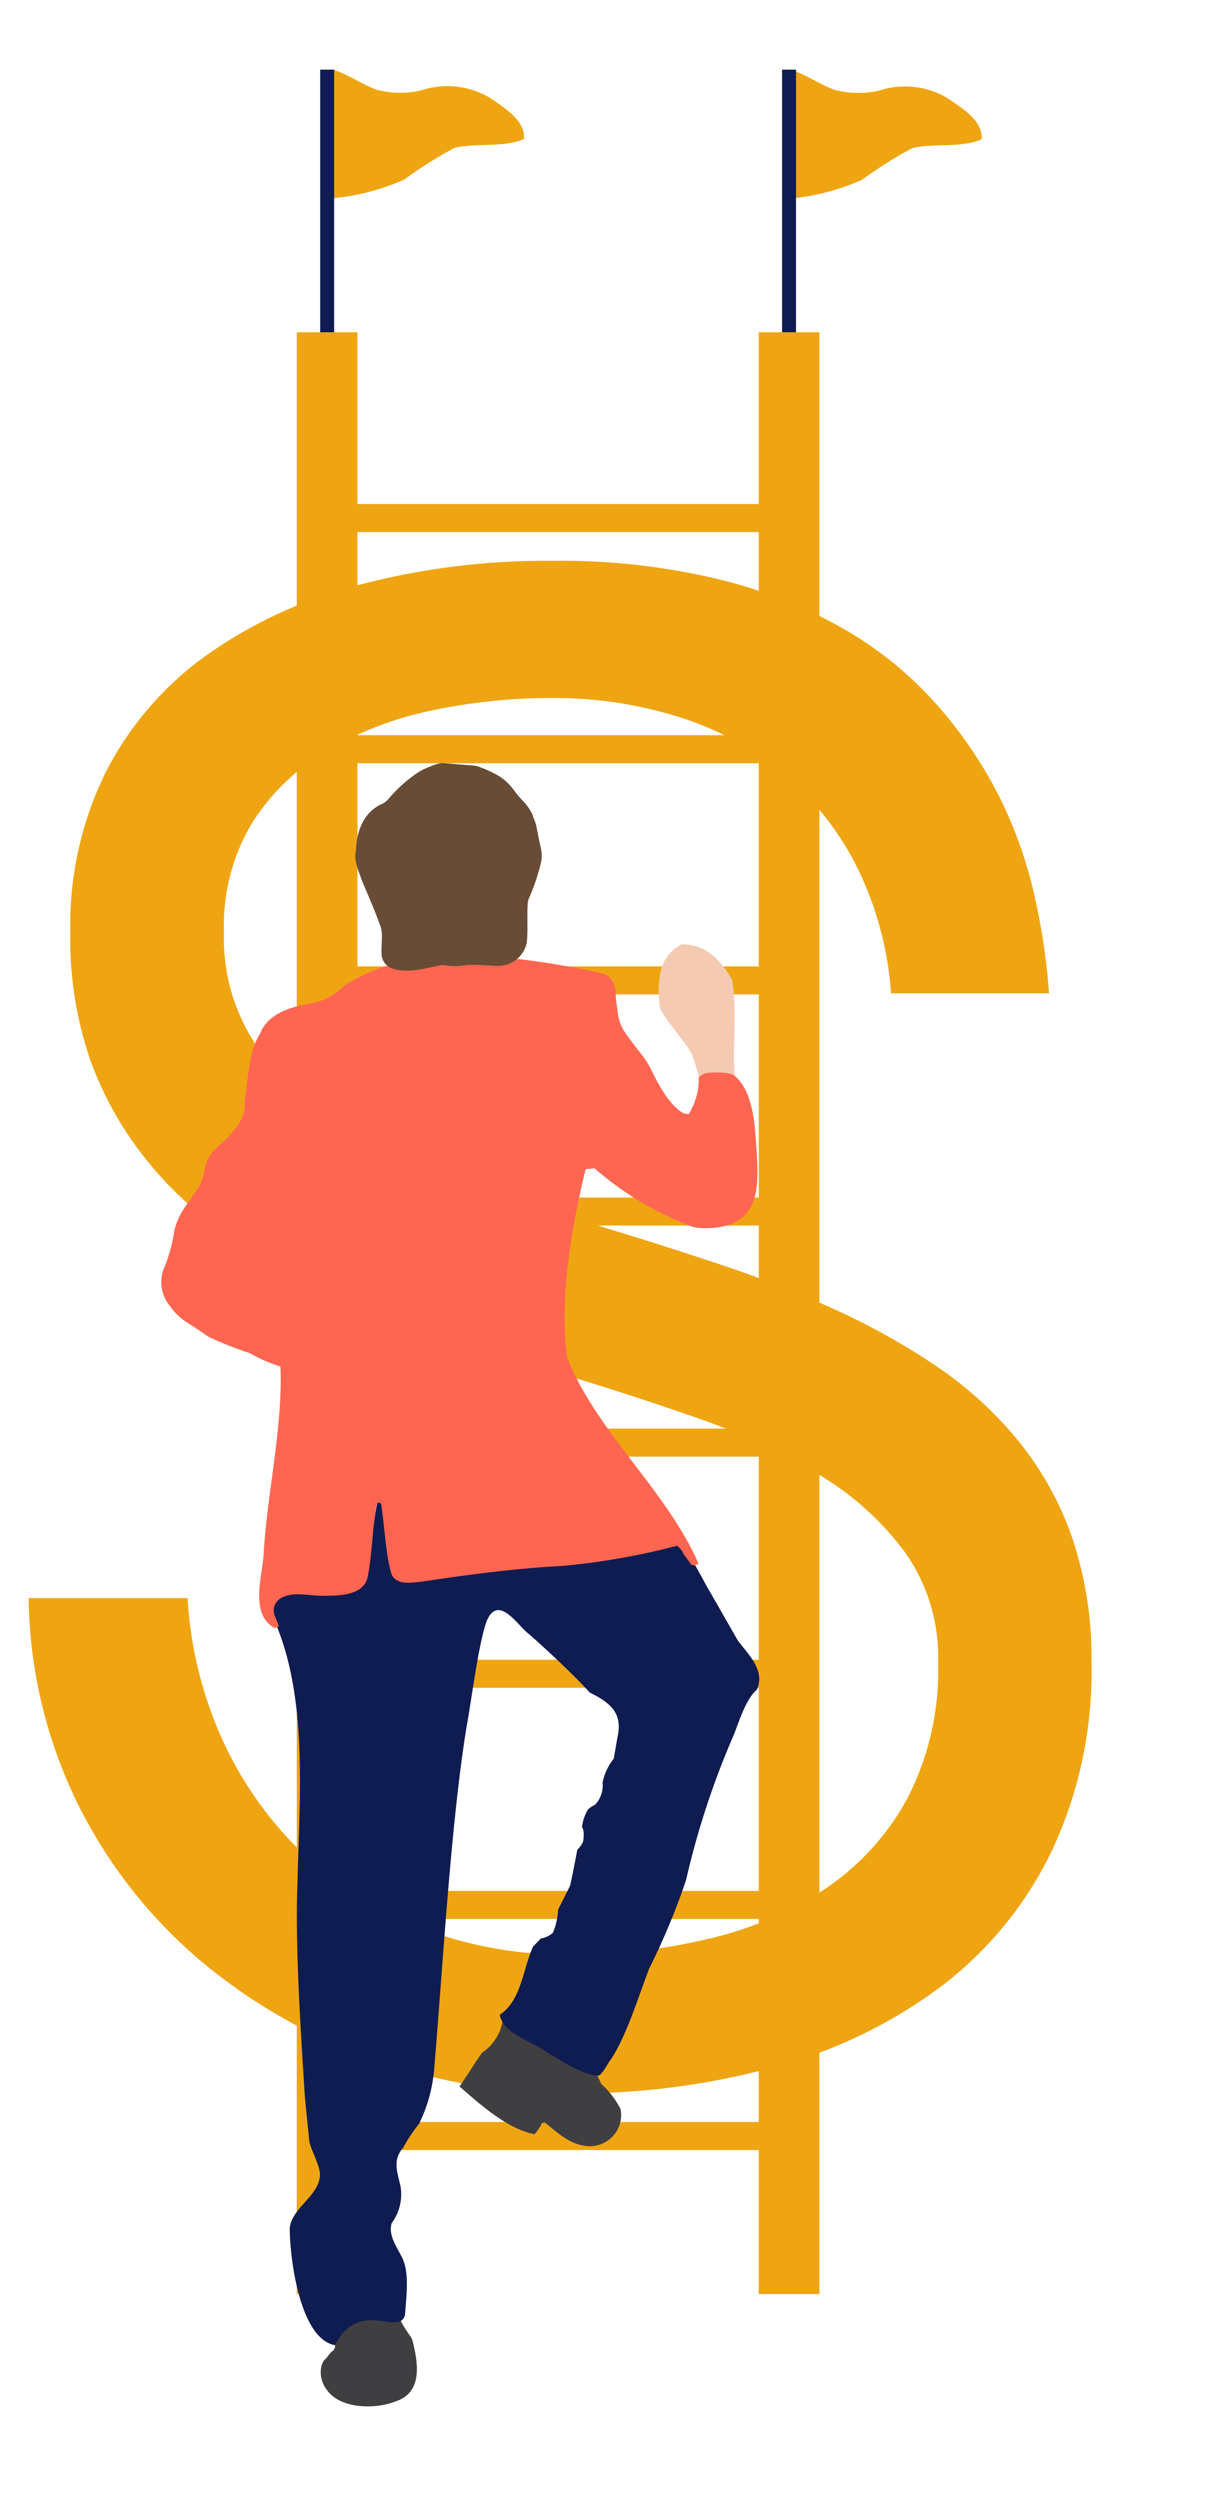
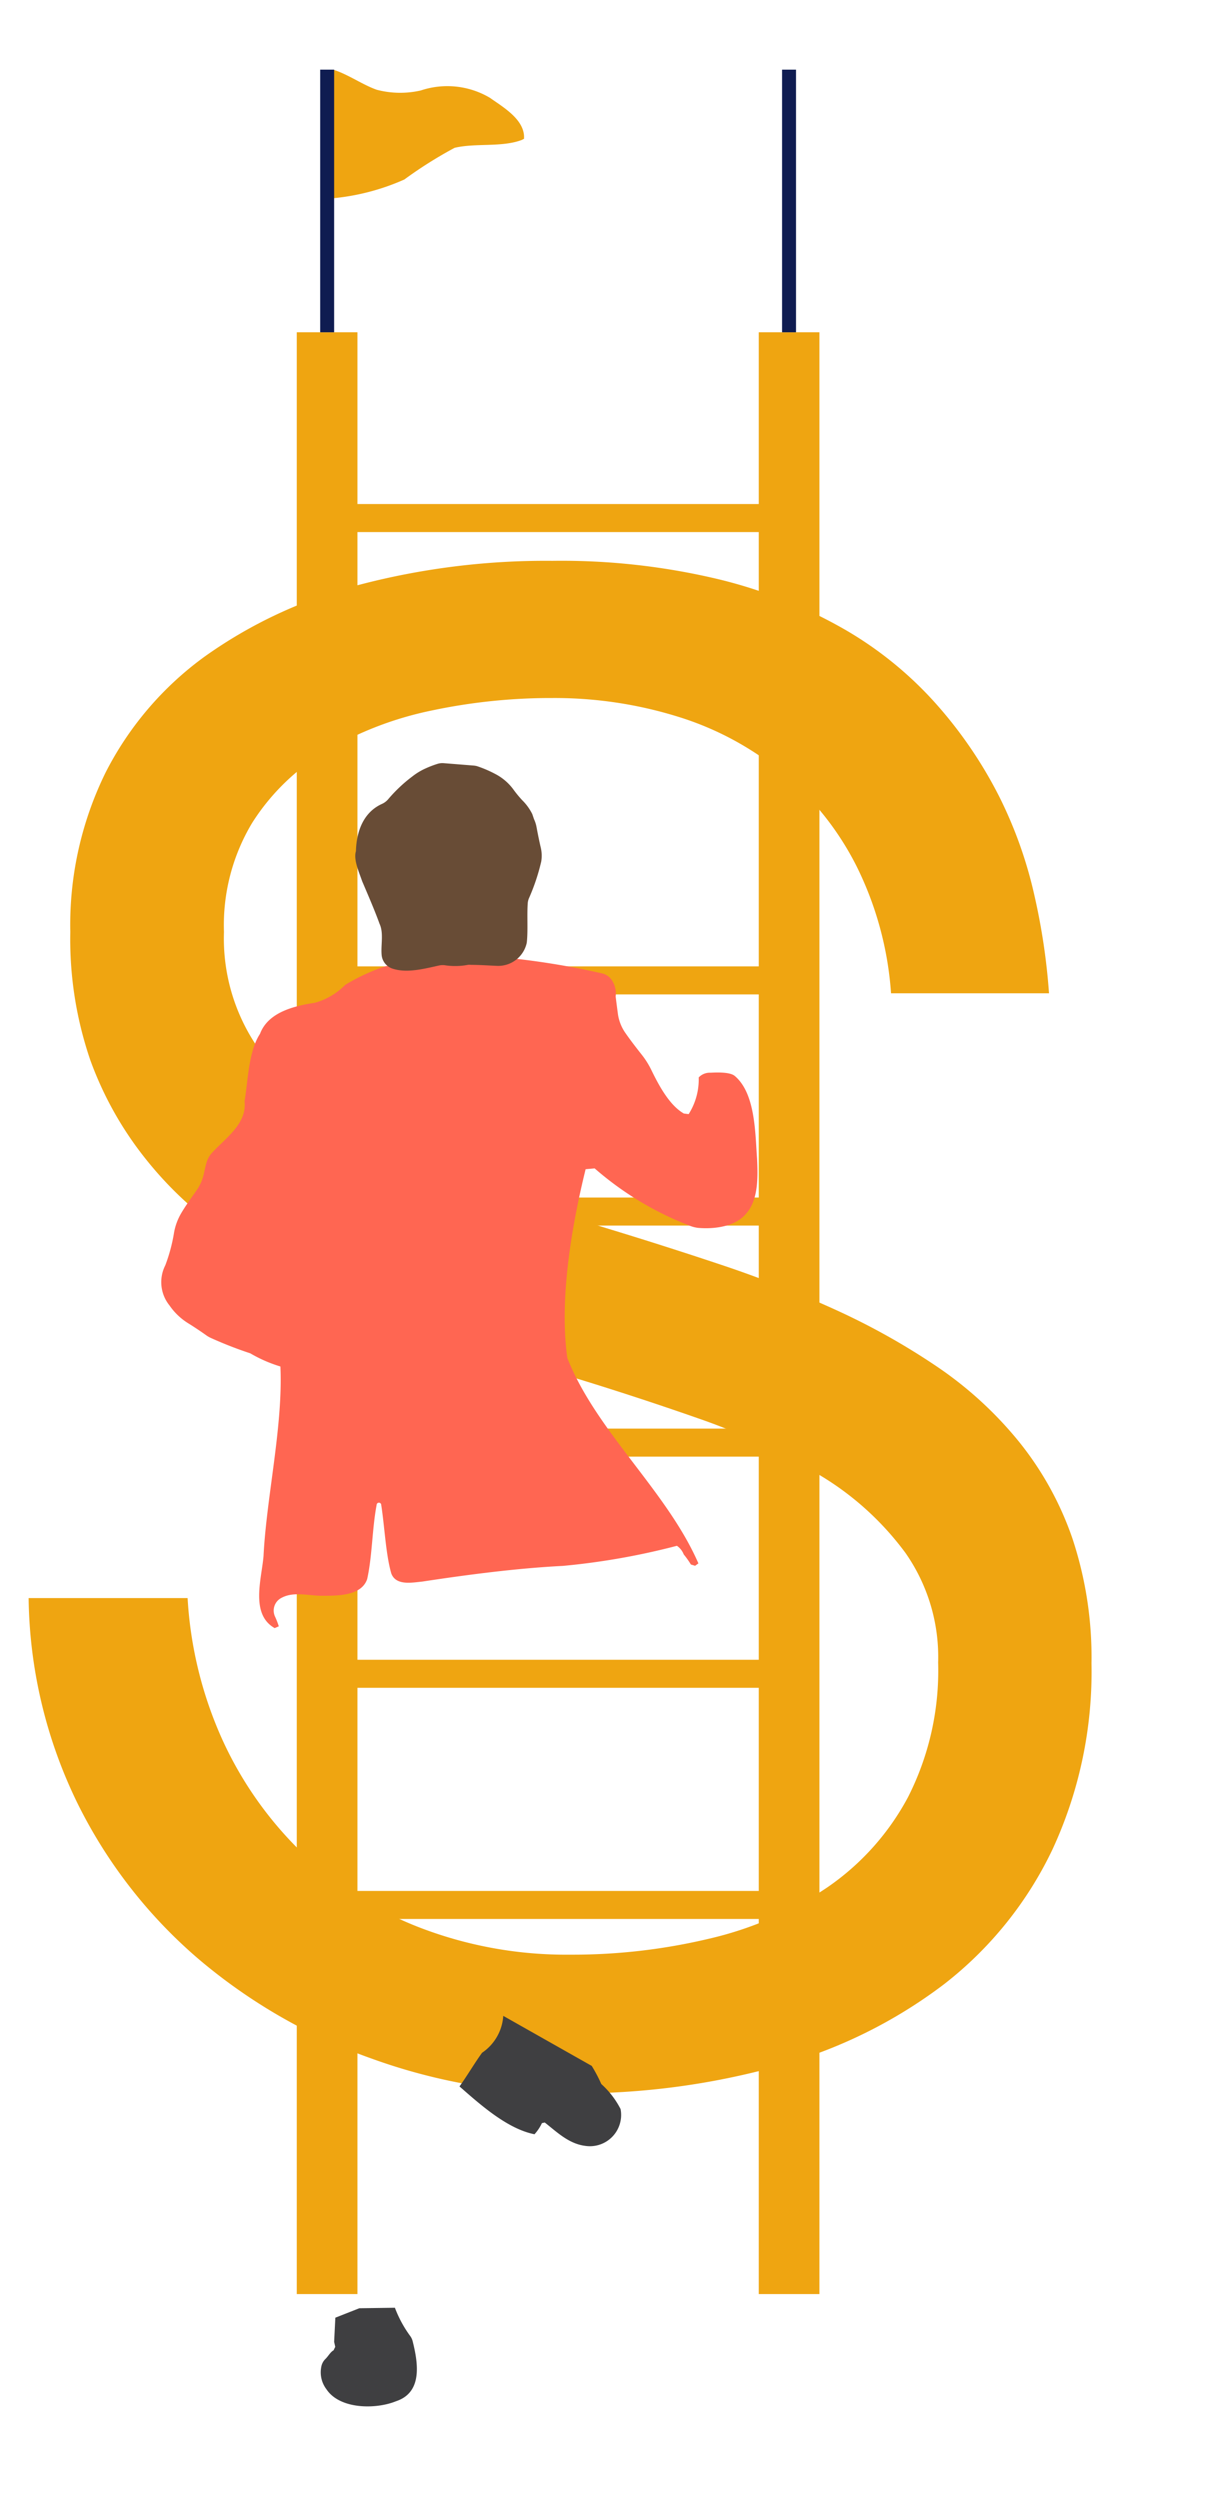
<svg xmlns="http://www.w3.org/2000/svg" viewBox="0 0 120.28 248.73">
  <defs>
    <style>.cls-1{fill:#efa511;}.cls-2{fill:#0f1c51;}.cls-3{fill:#f5cab2;}.cls-4{fill:#3f3f41;}.cls-5{fill:#ff6652;}.cls-6{fill:#684c36;}</style>
  </defs>
  <g id="Ebene_209" data-name="Ebene 209">
    <path class="cls-1" d="M33.17,6.93c1.44.44,2.92,1.5,4.34,2A9.19,9.19,0,0,0,41.9,9a8.33,8.33,0,0,1,6.88.73c1.27.9,3.32,2.08,3.4,3.82l0,.26-.24.12c-2,.75-4.61.28-6.68.78a42.43,42.43,0,0,0-5,3.15A22.77,22.77,0,0,1,33,19.74Z" />
-     <path class="cls-1" d="M78.74,6.93c1.44.44,2.92,1.5,4.34,2a9.18,9.18,0,0,0,4.39.1,8.31,8.31,0,0,1,6.87.73c1.28.9,3.33,2.08,3.41,3.82l0,.26-.24.12c-2,.75-4.61.28-6.68.78a41.62,41.62,0,0,0-5,3.15,22.77,22.77,0,0,1-7.24,1.88Z" />
    <rect class="cls-1" x="29.55" y="33.06" width="6.04" height="195.19" />
    <rect class="cls-1" x="75.55" y="33.06" width="6.04" height="195.19" />
    <rect class="cls-1" x="32.57" y="50.15" width="44.68" height="2.79" />
-     <rect class="cls-1" x="32.57" y="73.15" width="44.68" height="2.79" />
    <rect class="cls-1" x="32.57" y="96.15" width="44.68" height="2.79" />
    <rect class="cls-1" x="32.57" y="119.15" width="44.68" height="2.79" />
    <rect class="cls-1" x="32.57" y="142.14" width="44.68" height="2.79" />
    <rect class="cls-1" x="32.57" y="165.14" width="44.68" height="2.79" />
    <rect class="cls-1" x="32.57" y="188.14" width="44.68" height="2.79" />
-     <rect class="cls-1" x="32.57" y="211.13" width="44.68" height="2.79" />
    <rect class="cls-2" x="31.88" y="6.93" width="1.39" height="26.13" />
    <rect class="cls-2" x="77.87" y="6.93" width="1.39" height="26.13" />
    <path class="cls-1" d="M18.68,159a39.67,39.67,0,0,0,3.52,14.22,37,37,0,0,0,8,11.23,35.18,35.18,0,0,0,11.74,7.39,40.59,40.59,0,0,0,14.85,2.64,58.59,58.59,0,0,0,13.86-1.6,35.24,35.24,0,0,0,11.69-5.07,25.36,25.36,0,0,0,8.07-9,27.78,27.78,0,0,0,3-13.4,18.06,18.06,0,0,0-3.26-10.91,29.21,29.21,0,0,0-8.58-7.76,64,64,0,0,0-12.11-5.64q-6.78-2.37-13.7-4.45-5.8-1.65-11.64-3.62a114.5,114.5,0,0,1-11.28-4.45,68.17,68.17,0,0,1-10.14-5.69,36.75,36.75,0,0,1-8.17-7.55A34.64,34.64,0,0,1,9,105.5,37.08,37.08,0,0,1,7,92.73a34.33,34.33,0,0,1,3.52-15.88,32.43,32.43,0,0,1,9.88-11.54,46.29,46.29,0,0,1,15.2-7.08A73.14,73.14,0,0,1,55,55.8a67.27,67.27,0,0,1,16.66,1.86,47.81,47.81,0,0,1,12.62,5.07,36.92,36.92,0,0,1,9.1,7.5,43.34,43.34,0,0,1,6.1,9A42.8,42.8,0,0,1,103,89.11a64.09,64.09,0,0,1,1.45,9.72H88.72a33.6,33.6,0,0,0-3.47-12.72A29.16,29.16,0,0,0,77.9,76.9a30.46,30.46,0,0,0-10.39-5.59A41.4,41.4,0,0,0,55,69.45a57.22,57.22,0,0,0-12,1.24,34.2,34.2,0,0,0-10.45,4,22,22,0,0,0-7.44,7.18A19.75,19.75,0,0,0,22.3,92.73,19.13,19.13,0,0,0,25.51,104a28.26,28.26,0,0,0,8.58,7.91,61.73,61.73,0,0,0,12.26,5.69q6.88,2.39,14.23,4.66,5.79,1.76,11.64,3.72a116.43,116.43,0,0,1,11.22,4.45,69.2,69.2,0,0,1,10,5.64,37.77,37.77,0,0,1,8,7.35,31.8,31.8,0,0,1,5.33,9.62,37.54,37.54,0,0,1,1.91,12.46A42.07,42.07,0,0,1,104.8,184,37.2,37.2,0,0,1,94,197.42a48.43,48.43,0,0,1-16.45,8.12,74.75,74.75,0,0,1-20.79,2.74A57.87,57.87,0,0,1,37,204.82,55.12,55.12,0,0,1,19.87,195a48.91,48.91,0,0,1-12.1-15.47A47.71,47.71,0,0,1,2.85,159Z" />
-     <path class="cls-3" d="M69.7,107.4c-.13-.42-.63-2-.77-2.45-.81-1.46-2.44-3.13-3.21-4.61a11,11,0,0,1,0-3.39,4,4,0,0,1,2.15-3c2.45,0,3.8,1.51,5,3.45.59,3.26,0,6.86.32,10.13A10.33,10.33,0,0,1,69.7,107.4Z" />
    <path class="cls-4" d="M50.11,200.57A4.8,4.8,0,0,1,48,204.24c-.73,1-1.52,2.35-2.25,3.35,2.06,1.8,4.75,4.22,7.47,4.76a4.39,4.39,0,0,0,.74-1.11l.28-.06c1.16.9,2.35,2.1,4,2.32a3.11,3.11,0,0,0,3.55-3.66,8.65,8.65,0,0,0-1.92-2.49,14.77,14.77,0,0,0-.95-1.8Z" />
    <path class="cls-4" d="M33.27,233l.11.5-.17.35c-.3.15-.53.59-.81.86a1.42,1.42,0,0,0-.4.73,2.79,2.79,0,0,0,.51,2.29c1.34,2,4.92,2,6.93,1.18,2.65-.88,2.2-3.79,1.64-6a1.5,1.5,0,0,0-.26-.52,11.75,11.75,0,0,1-1.5-2.78l-3.54.05-2.39.94Z" />
-     <path class="cls-2" d="M27,160.54c3.78,7.84,2.8,18.27,2.62,26.73-.26,6.31.34,15,.73,21.31l.45,4.5c.18.88,1.16,2.56,1.05,3.43-.14,2-2.79,3.16-3,5.17,0,3,1,11,4.48,11.65,2.53-4.75,6.33-.79,7-3,.1-1.63.45-4-.21-5.53-.49-1.08-1.51-2.35-1.12-3.6a4.84,4.84,0,0,0,.88-3.67c-.32-1.46-.83-2.59.29-3.88a14.51,14.51,0,0,1,1.55-2.33,15.06,15.06,0,0,0,1.5-5.34c.86-10.05,1.63-24.23,3.23-34.14.45-2.36,1.19-8.3,2-10.53,1.1-2.61,2.85.06,4,1.09,1.65,1.41,4.8,4.36,6.27,6,2,1,3.32,2,2.76,4.44l-.37,2.14A5.54,5.54,0,0,0,60,177.35a2.78,2.78,0,0,1-.75,2.21c-.29.16-.73.39-.84.72a4.26,4.26,0,0,0-.46,1.52c.23.26.17,1,.13,1.31s-.4.75-.6.94c-.17.91-.51,2.69-.72,3.58L55.57,190a6.63,6.63,0,0,1-.52,2.31,2.51,2.51,0,0,1-1.21.57l-.77.81c-1,2.18-1.15,5.36-3.31,6.77.37,2,3.41,2.66,4.82,3.83,1.36.72,3.35,2.17,5,2.23.38-.07,1-1.36,1.26-1.64,1.55-2.34,2.78-6.36,3.79-9a68.44,68.44,0,0,0,3.68-8.82,81.87,81.87,0,0,1,4.79-14.53c.48-1.25,1.19-3.52,2.26-4.41.86-1.9-.82-3.48-1.88-4.87l-2.76-4.82c-.25-.32-2.69-5.18-3.21-5.07-4.36,1.71-10.19,2.42-14.85,2.58-17.18,1.58-12.53,4.43-14.86-7.49-2.1,9,1.11,10.59-7.89,10l-1.5,0c-.49.44-1.25,1-1.76,1.44Z" />
    <path class="cls-5" d="M39.21,96a4.75,4.75,0,0,0-1.24.28A19.66,19.66,0,0,0,34.36,98a6.75,6.75,0,0,1-3,1.77c-2.05.31-4.66.93-5.47,3.09-1.15,1.74-1.2,4.73-1.54,6.72.25,2.24-1.91,3.66-3.26,5.14a2.47,2.47,0,0,0-.54,1c-.1.34-.17.7-.24,1a4.53,4.53,0,0,1-.72,1.69c-.52.75-1.1,1.53-1.56,2.32a5.83,5.83,0,0,0-.69,1.85,16.68,16.68,0,0,1-.88,3.31,3.69,3.69,0,0,0,.42,4,6.25,6.25,0,0,0,1.81,1.74c.62.38,1.33.86,1.81,1.2a2.8,2.8,0,0,0,.56.32,39.39,39.39,0,0,0,3.86,1.5,13.79,13.79,0,0,0,3,1.31c.27,5.94-1.39,13-1.68,18.85-.18,2.24-1.35,5.8,1.11,7.18l.41-.18a8.17,8.17,0,0,0-.39-1,1.42,1.42,0,0,1,.55-1.77c1.14-.68,2.45-.34,3.91-.27h.34c1.51,0,3.83,0,4.39-1.66.51-2.3.49-5,.94-7.37a.23.23,0,0,1,.46,0c.34,2.19.45,4.9,1,6.81.46,1.24,2.06.91,3.09.81,4.55-.69,9.42-1.33,14-1.56a70.45,70.45,0,0,0,11.35-2,1.86,1.86,0,0,1,.68.86,8.41,8.41,0,0,1,.71,1l.42.13.33-.24c-3.14-7.21-10.16-13.12-13.05-20.43-.82-5.84.42-13.1,1.82-18.79l.9-.08a31.67,31.67,0,0,0,9.41,5.68,3.22,3.22,0,0,0,.91.24c1.63.14,3.73-.14,4.77-1.43,1.24-1.38,1.16-3.74,1.08-5.47-.19-2.51-.15-6.46-2.21-8.21-.48-.42-1.84-.36-2.43-.33a1.52,1.52,0,0,0-1.17.47,6.44,6.44,0,0,1-1,3.65l-.48-.06c-1.42-.81-2.48-2.77-3.25-4.36a8.3,8.3,0,0,0-.94-1.49c-.5-.63-1.15-1.47-1.64-2.18a4.35,4.35,0,0,1-.75-2c-.08-.58-.16-1.22-.21-1.61a2.38,2.38,0,0,0-.35-1.58,1.58,1.58,0,0,0-1-.72,78,78,0,0,0-12.21-1.78,5.64,5.64,0,0,0-1.48.06C44,95.49,41.42,95.82,39.21,96Z" />
    <path class="cls-6" d="M41.06,77.25a14.8,14.8,0,0,0-2.4,2.26A1.76,1.76,0,0,1,38,80c-1.82.84-2.51,2.73-2.56,4.69-.25.8.27,2,.54,2.76.05.14.09.26.15.39.54,1.27,1.2,2.79,1.66,4.07.43.91.12,2.09.21,3.11a1.57,1.57,0,0,0,1.07,1.35c1.47.49,3.22,0,4.71-.32a1.68,1.68,0,0,1,.59,0A6.82,6.82,0,0,0,46.58,96a1.12,1.12,0,0,1,.32,0c.82,0,1.71.06,2.59.1A2.91,2.91,0,0,0,52.4,94v0a1.5,1.5,0,0,0,.06-.29c.12-1.16,0-2.69.09-3.88a1.67,1.67,0,0,1,.11-.44,20.29,20.29,0,0,0,1.23-3.67,3.55,3.55,0,0,0-.06-1.45c-.14-.59-.31-1.45-.41-2a3.31,3.31,0,0,0-.25-.77L53,81A5.14,5.14,0,0,0,52,79.62a11.28,11.28,0,0,1-.83-1A5.22,5.22,0,0,0,49.3,77a11.87,11.87,0,0,0-1.8-.77,1.86,1.86,0,0,0-.34-.06l-3-.24a1.66,1.66,0,0,0-.63.08,10.33,10.33,0,0,0-1.21.47A6.36,6.36,0,0,0,41.06,77.25Z" />
  </g>
</svg>